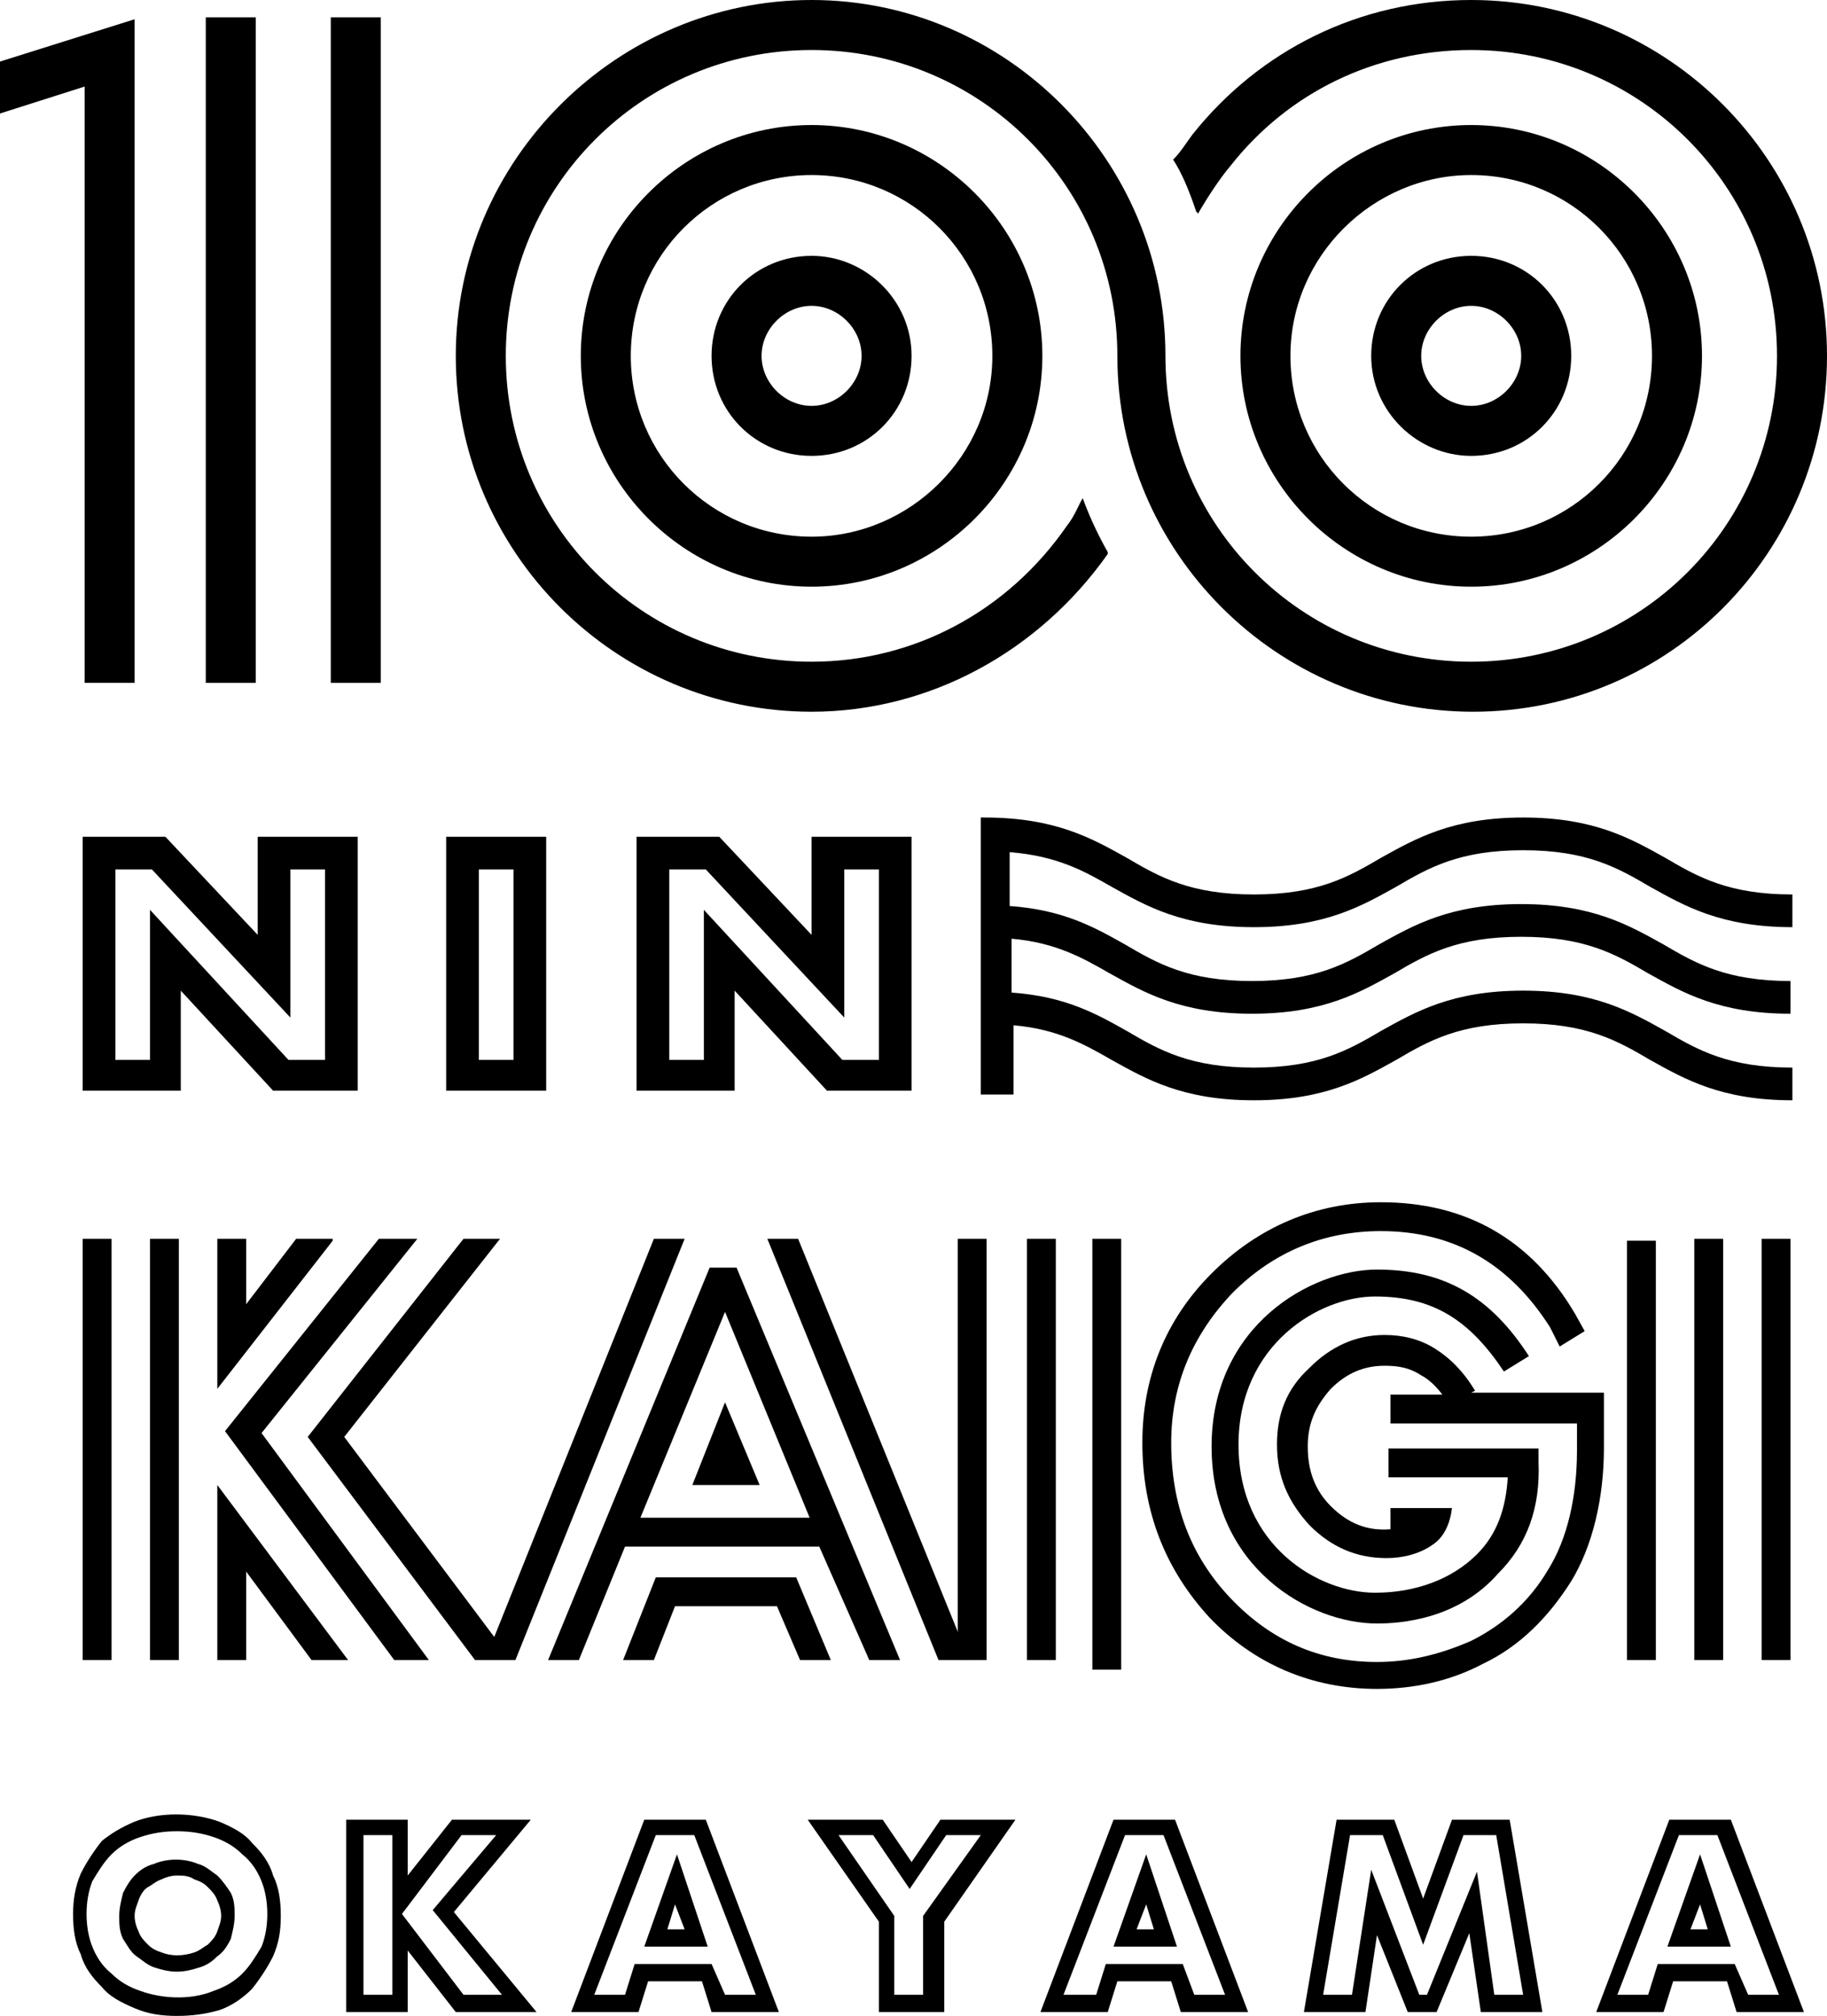
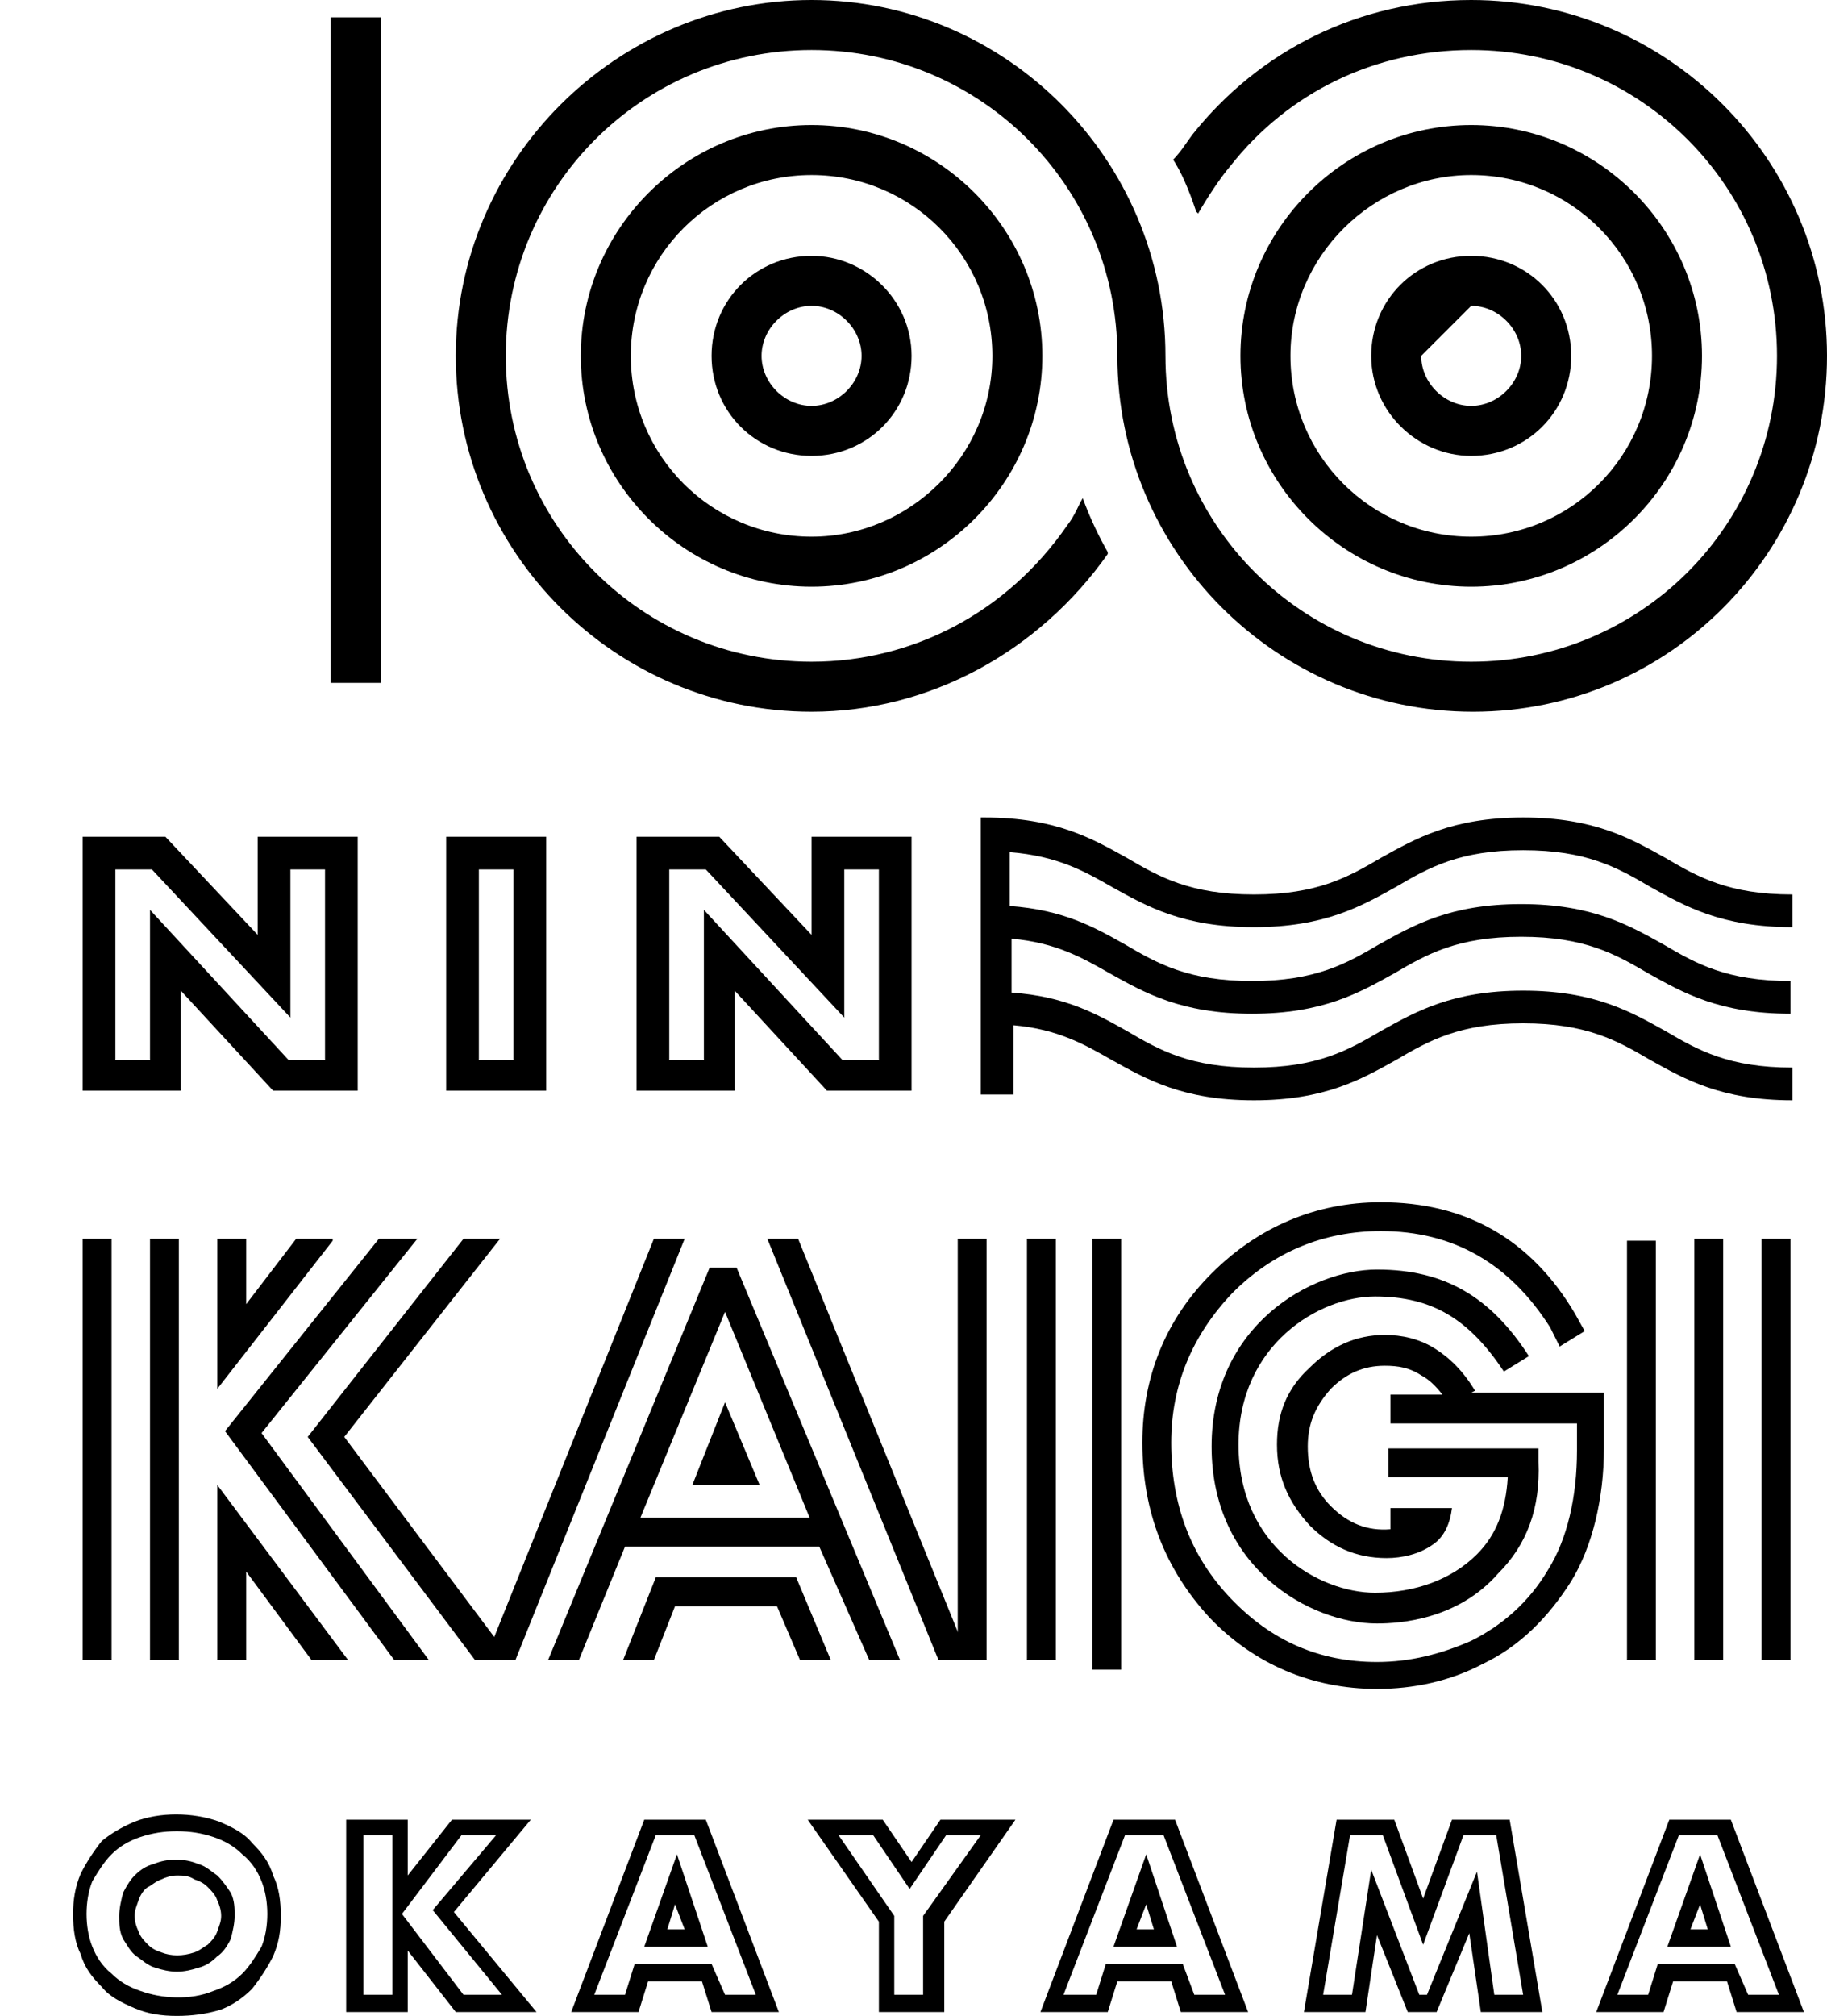
<svg xmlns="http://www.w3.org/2000/svg" version="1.1" id="レイヤー_1" x="0px" y="0px" viewBox="0 0 95 104.8" style="enable-background:new 0 0 95 104.8;" xml:space="preserve">
  <g>
    <g>
      <path d="M71.6,87.8c-3.4,0-6.4-1.3-8.7-3.7c-2.3-2.5-3.5-5.5-3.5-9.1c0-3.4,1.2-6.4,3.6-8.8c2.4-2.4,5.4-3.7,8.8-3.7    c4.4,0,7.8,1.9,10.1,5.8l0.5,0.9l-1.3,0.8L80.6,69c-2.1-3.3-5-5-8.8-5c-3,0-5.6,1.1-7.7,3.2C62,69.4,60.9,72,60.9,75    c0,3.2,1,5.9,3.1,8.1c2.1,2.2,4.6,3.3,7.6,3.3c1.7,0,3.3-0.4,4.9-1.1c1.6-0.8,3-2,4-3.7c1-1.6,1.5-3.8,1.5-6.2v-1.4h-9.7v-1.5H75    c-0.3-0.4-0.7-0.8-1.1-1c-0.6-0.4-1.2-0.5-1.9-0.5c-1.1,0-2,0.4-2.8,1.2c-0.8,0.9-1.2,1.8-1.2,3c0,1.3,0.4,2.3,1.2,3.1    c0.9,0.9,1.9,1.3,3.1,1.2v-1.1c0,0,3,0,3.2,0c-0.1,0.8-0.4,1.5-1,1.9c-0.7,0.5-1.6,0.7-2.4,0.7c-1.6,0-2.9-0.6-4-1.7    c-1.1-1.2-1.7-2.5-1.7-4.2c0-1.6,0.5-2.9,1.7-4c1.1-1.1,2.4-1.7,3.9-1.7c0.9,0,1.8,0.2,2.6,0.7c0.8,0.5,1.5,1.2,2.1,2.2l-0.2,0.1    h6.9v2.9c0,2.6-0.6,5.1-1.7,6.9c-1.2,1.9-2.7,3.4-4.6,4.3C75.4,87.4,73.5,87.8,71.6,87.8z" />
    </g>
    <path d="M71.6,84.4c-3.5,0-8.6-2.9-8.6-9.2c0-6.3,5.2-9.2,8.6-9.2c3.5,0,5.9,1.4,7.9,4.5l-1.3,0.8c-1.8-2.7-3.7-3.9-6.7-3.9   c-2.9,0-7.1,2.5-7.1,7.7c0,5.3,4.2,7.7,7.1,7.7c2.1,0,4-0.7,5.3-2c1-1,1.5-2.3,1.6-4h-6.2v-1.5H80l0,0.7c0.1,2.4-0.6,4.3-2.1,5.8   C75.8,84.2,72.8,84.4,71.6,84.4z" />
-     <rect x="10.7" y="0.9" width="2.6" height="34.6" />
    <rect x="17.2" y="0.9" width="2.6" height="34.6" />
    <g>
      <path d="M18.5,56.7h-4.3l-4.8-5.2v5.2H4.3V43.5h4.3l4.8,5.1v-5.1h5.2V56.7z M15,55.1h1.9v-9.9h-1.8v7.7l-7.2-7.7H6v9.9h1.8v-7.8    L15,55.1z" />
      <path d="M28.4,56.7h-5.2V43.5h5.2V56.7z M24.9,55.1h1.8v-9.9h-1.8V55.1z" />
      <path d="M47.3,56.7H43l-4.8-5.2v5.2h-5.1V43.5h4.3l4.8,5.1v-5.1h5.2V56.7z M43.8,55.1h1.9v-9.9h-1.8v7.7l-7.2-7.7h-1.9v9.9h1.8    v-7.8L43.8,55.1z" />
    </g>
    <path d="M57.8,46.1c1.8,1,3.7,2.1,7.4,2.1c3.7,0,5.6-1.1,7.4-2.1c1.7-1,3.3-1.9,6.6-1.9s4.9,0.9,6.6,1.9c1.8,1,3.7,2.1,7.4,2.1   v-1.7c-3.3,0-4.9-0.9-6.6-1.9c-1.8-1-3.7-2.1-7.4-2.1c-3.7,0-5.6,1.1-7.4,2.1c-1.7,1-3.3,1.9-6.6,1.9c-3.3,0-4.9-0.9-6.6-1.9   c-1.8-1-3.7-2.1-7.4-2.1v0l0,0H51v14.4h1.7v-3.6c2.3,0.2,3.7,1,5.1,1.8c1.8,1,3.7,2.1,7.4,2.1c3.7,0,5.6-1.1,7.4-2.1   c1.7-1,3.3-1.9,6.6-1.9s4.9,0.9,6.6,1.9c1.8,1,3.7,2.1,7.4,2.1v-1.7c-3.3,0-4.9-0.9-6.6-1.9c-1.8-1-3.7-2.1-7.4-2.1   c-3.7,0-5.6,1.1-7.4,2.1c-1.7,1-3.3,1.9-6.6,1.9c-3.3,0-4.9-0.9-6.6-1.9c-1.6-0.9-3.2-1.8-6-2v-2.8c2.3,0.2,3.7,1,5.1,1.8   c1.8,1,3.7,2.1,7.4,2.1c3.7,0,5.6-1.1,7.4-2.1c1.7-1,3.3-1.9,6.6-1.9s4.9,0.9,6.6,1.9c1.8,1,3.7,2.1,7.4,2.1V51   c-3.3,0-4.9-0.9-6.6-1.9c-1.8-1-3.7-2.1-7.4-2.1c-3.7,0-5.6,1.1-7.4,2.1c-1.7,1-3.3,1.9-6.6,1.9c-3.3,0-4.9-0.9-6.6-1.9   c-1.6-0.9-3.2-1.8-6-2v-2.8C55,44.5,56.4,45.3,57.8,46.1z" />
    <g>
      <g>
        <path d="M93.1,86.3h-1.5V64.4h1.5V86.3z M86.1,86.3h-1.5V64.5h1.5V86.3z" />
      </g>
    </g>
    <rect x="88.1" y="64.4" width="1.5" height="21.9" />
    <polygon points="15.4,64.4 12.8,67.8 12.8,64.4 11.3,64.4 11.3,72.2 17.3,64.5 17.3,64.4  " />
    <g>
      <path d="M42.2,13.3c-2.9,0-5.2,2.3-5.2,5.2s2.3,5.2,5.2,5.2s5.2-2.3,5.2-5.2S45,13.3,42.2,13.3z M42.2,21.1    c-1.4,0-2.6-1.2-2.6-2.6s1.2-2.6,2.6-2.6s2.6,1.2,2.6,2.6S43.6,21.1,42.2,21.1z" />
      <path d="M42.2,6.5c-6.6,0-12,5.4-12,12s5.4,12,12,12s12-5.4,12-12S48.8,6.5,42.2,6.5z M42.2,27.9c-5.2,0-9.4-4.2-9.4-9.4    s4.2-9.4,9.4-9.4s9.4,4.2,9.4,9.4S47.3,27.9,42.2,27.9z" />
    </g>
    <g>
      <path d="M76.5,0c-5.8,0-11,2.6-14.5,7c-0.3,0.4-0.6,0.9-1,1.3c0.4,0.6,0.8,1.5,1.2,2.7l0.1,0.1c0.4-0.7,1.1-1.8,1.7-2.5    c3-3.8,7.5-6,12.5-6c8.8,0,15.9,7.1,15.9,15.9s-7.1,15.9-15.9,15.9s-15.9-7.1-15.9-15.9h0C60.6,8.3,52.3,0,42.2,0    S23.7,8.3,23.7,18.5S32,37,42.2,37c6.1,0,11.8-3.1,15.4-8.2c0,0,0,0,0-0.1c-0.4-0.7-0.9-1.7-1.3-2.8c-0.2,0.3-0.4,0.9-0.8,1.4    c-3.1,4.5-8,7.1-13.3,7.1c-8.8,0-15.9-7.1-15.9-15.9S33.4,2.6,42.2,2.6s15.9,7.1,15.9,15.9h0c0,10.2,8.3,18.5,18.5,18.5    S95,28.7,95,18.5S86.7,0,76.5,0z" />
-       <path d="M76.5,23.7c2.9,0,5.2-2.3,5.2-5.2s-2.3-5.2-5.2-5.2s-5.2,2.3-5.2,5.2S73.7,23.7,76.5,23.7z M76.5,15.9    c1.4,0,2.6,1.2,2.6,2.6s-1.2,2.6-2.6,2.6s-2.6-1.2-2.6-2.6S75.1,15.9,76.5,15.9z" />
+       <path d="M76.5,23.7c2.9,0,5.2-2.3,5.2-5.2s-2.3-5.2-5.2-5.2s-5.2,2.3-5.2,5.2S73.7,23.7,76.5,23.7z M76.5,15.9    c1.4,0,2.6,1.2,2.6,2.6s-1.2,2.6-2.6,2.6s-2.6-1.2-2.6-2.6z" />
      <path d="M76.5,30.5c6.6,0,12-5.4,12-12s-5.4-12-12-12s-12,5.4-12,12S69.9,30.5,76.5,30.5z M76.5,9.1c5.2,0,9.4,4.2,9.4,9.4    s-4.2,9.4-9.4,9.4s-9.4-4.2-9.4-9.4S71.4,9.1,76.5,9.1z" />
    </g>
    <rect x="56.8" y="64.4" width="1.5" height="22.4" />
    <rect x="4.3" y="64.4" width="1.5" height="21.9" />
    <rect x="7.8" y="64.4" width="1.5" height="21.9" />
    <polygon points="12.8,86.3 12.8,81.7 16.2,86.3 18.1,86.3 11.3,77.2 11.3,86.3  " />
    <polygon points="22.3,86.3 13.6,74.5 21.7,64.4 19.7,64.4 11.7,74.4 20.5,86.3  " />
    <g>
      <polygon points="39.5,77.2 37.7,72.9 36,77.2   " />
      <polygon points="34,64.4 25.7,85.1 17.9,74.7 26,64.4 24.1,64.4 16,74.7 24.7,86.3 25.2,86.3 26.6,86.3 26.8,86.3 35.6,64.4   " />
      <path d="M45.2,86.3h1.6l-8.5-20.4l-1.4,0l-8.4,20.4h1.6l2.4-5.9h10.1L45.2,86.3z M33.3,78.9l4.4-10.7l4.4,10.7H33.3z" />
    </g>
    <polygon points="34,86.3 35.1,83.5 40.4,83.5 41.6,86.3 43.2,86.3 41.4,82 34.1,82 32.4,86.3  " />
    <polygon points="50.4,86.3 41.5,64.4 39.9,64.4 48.8,86.3  " />
    <rect x="49.8" y="64.4" width="1.5" height="21.9" />
    <rect x="53.4" y="64.4" width="1.5" height="21.9" />
-     <polygon points="0,3.2 0,5.9 4.4,4.5 4.4,35.5 7,35.5 7,1  " />
  </g>
  <g>
    <g>
      <path d="M9.2,104.8c-0.8,0-1.5-0.1-2.2-0.4c-0.7-0.3-1.3-0.6-1.7-1.1c-0.5-0.5-0.9-1-1.1-1.7c-0.3-0.6-0.4-1.3-0.4-2.1    c0-0.7,0.1-1.4,0.4-2.1c0.3-0.6,0.7-1.2,1.1-1.7C5.8,95.3,6.3,95,7,94.7c1.3-0.5,3-0.5,4.4,0c0.7,0.3,1.3,0.6,1.7,1.1    c0.5,0.5,0.9,1,1.1,1.7c0.3,0.6,0.4,1.3,0.4,2.1s-0.1,1.4-0.4,2.1c-0.3,0.6-0.7,1.2-1.1,1.7c-0.5,0.5-1.1,0.9-1.7,1.1    C10.7,104.7,10,104.8,9.2,104.8z M9.2,95.2c-0.7,0-1.3,0.1-1.9,0.3c-0.6,0.2-1.1,0.5-1.5,0.9c-0.4,0.4-0.7,0.9-1,1.4    c-0.2,0.5-0.3,1.1-0.3,1.7s0.1,1.2,0.3,1.7c0.2,0.5,0.5,1,1,1.4c0.4,0.4,0.9,0.7,1.5,0.9c1.1,0.4,2.6,0.5,3.8,0    c0.6-0.2,1.1-0.5,1.5-0.9c0.4-0.4,0.7-0.9,1-1.4c0.2-0.5,0.3-1.1,0.3-1.7c0-0.6-0.1-1.2-0.3-1.7c-0.2-0.5-0.5-1-1-1.4    c-0.4-0.4-0.9-0.7-1.5-0.9C10.5,95.3,9.9,95.2,9.2,95.2z M9.2,102.5c-0.4,0-0.8-0.1-1.1-0.2c-0.4-0.1-0.7-0.4-1-0.6    s-0.5-0.6-0.7-0.9c-0.2-0.4-0.2-0.8-0.2-1.2s0.1-0.8,0.2-1.2c0.2-0.4,0.4-0.7,0.6-0.9c0.3-0.3,0.6-0.5,1-0.6    c0.7-0.3,1.6-0.3,2.3,0c0.4,0.1,0.7,0.4,1,0.6c0.3,0.3,0.5,0.6,0.7,0.9c0.2,0.4,0.2,0.8,0.2,1.2c0,0.4-0.1,0.8-0.2,1.2    c-0.2,0.4-0.4,0.7-0.7,0.9c-0.3,0.3-0.6,0.5-1,0.6C10,102.4,9.6,102.5,9.2,102.5z M9.2,97.5c-0.3,0-0.6,0.1-0.8,0.2    c-0.3,0.1-0.5,0.3-0.7,0.4s-0.4,0.4-0.5,0.7c-0.1,0.3-0.2,0.5-0.2,0.8c0,0.3,0.1,0.6,0.2,0.8c0.1,0.3,0.3,0.5,0.5,0.7    c0.2,0.2,0.4,0.3,0.7,0.4c0.5,0.2,1.1,0.2,1.7,0c0.3-0.1,0.5-0.3,0.7-0.4c0.2-0.2,0.4-0.4,0.5-0.7c0.1-0.3,0.2-0.5,0.2-0.8    c0-0.3-0.1-0.6-0.2-0.8c-0.1-0.3-0.3-0.5-0.5-0.7c-0.2-0.2-0.4-0.3-0.7-0.4C9.8,97.5,9.5,97.5,9.2,97.5z" />
      <path d="M27.9,104.6h-4.2l-2.5-3.2v3.2H18v-10h3.2v2.9l2.3-2.9h4.1l-4,4.8L27.9,104.6z M24.1,103.7h2l-3.6-4.4l3.3-3.9h-1.8    l-3.1,4.1L24.1,103.7z M18.9,103.7h1.5v-8.3h-1.5V103.7z" />
      <path d="M40.5,104.6h-3.5l-0.5-1.6h-2.8l-0.5,1.6h-3.5l3.8-10h3.2L40.5,104.6z M37.7,103.7h1.6l-3.2-8.3h-2l-3.2,8.3h1.6l0.5-1.6    h4L37.7,103.7z M36.8,101.2h-3.3l1.7-4.8L36.8,101.2z M34.7,100.3h0.9L35.1,99L34.7,100.3z" />
      <path d="M48.9,104.6h-3.2v-4.7l-3.7-5.3h3.9l1.5,2.2l1.5-2.2h3.9l-3.7,5.3V104.6z M46.5,103.7H48v-4.1l3-4.2h-1.8l-1.9,2.8    l-1.9-2.8h-1.8l2.9,4.2V103.7z" />
      <path d="M64.9,104.6h-3.5l-0.5-1.6h-2.8l-0.5,1.6h-3.5l3.8-10h3.2L64.9,104.6z M62.1,103.7h1.6l-3.2-8.3h-2l-3.2,8.3H57l0.5-1.6h4    L62.1,103.7z M61.2,101.2h-3.3l1.7-4.8L61.2,101.2z M59.1,100.3H60L59.6,99L59.1,100.3z" />
      <path d="M80.2,104.6H77l-0.6-4.1l-1.7,4.1h-1.5l-1.6-4l-0.6,4h-3.2l1.7-10h3l1.5,4.1l1.5-4.1h3L80.2,104.6z M77.7,103.7h1.5    l-1.4-8.3h-1.7l-2.1,5.7l-2.1-5.7h-1.7l-1.4,8.3h1.5l1-6.5l2.5,6.5h0.4l2.6-6.4L77.7,103.7z" />
      <path d="M93.8,104.6h-3.5l-0.5-1.6H87l-0.5,1.6H83l3.8-10H90L93.8,104.6z M90.9,103.7h1.6l-3.2-8.3h-2l-3.2,8.3h1.6l0.5-1.6h4    L90.9,103.7z M90,101.2h-3.3l1.7-4.8L90,101.2z M87.9,100.3h0.9L88.4,99L87.9,100.3z" />
    </g>
  </g>
</svg>